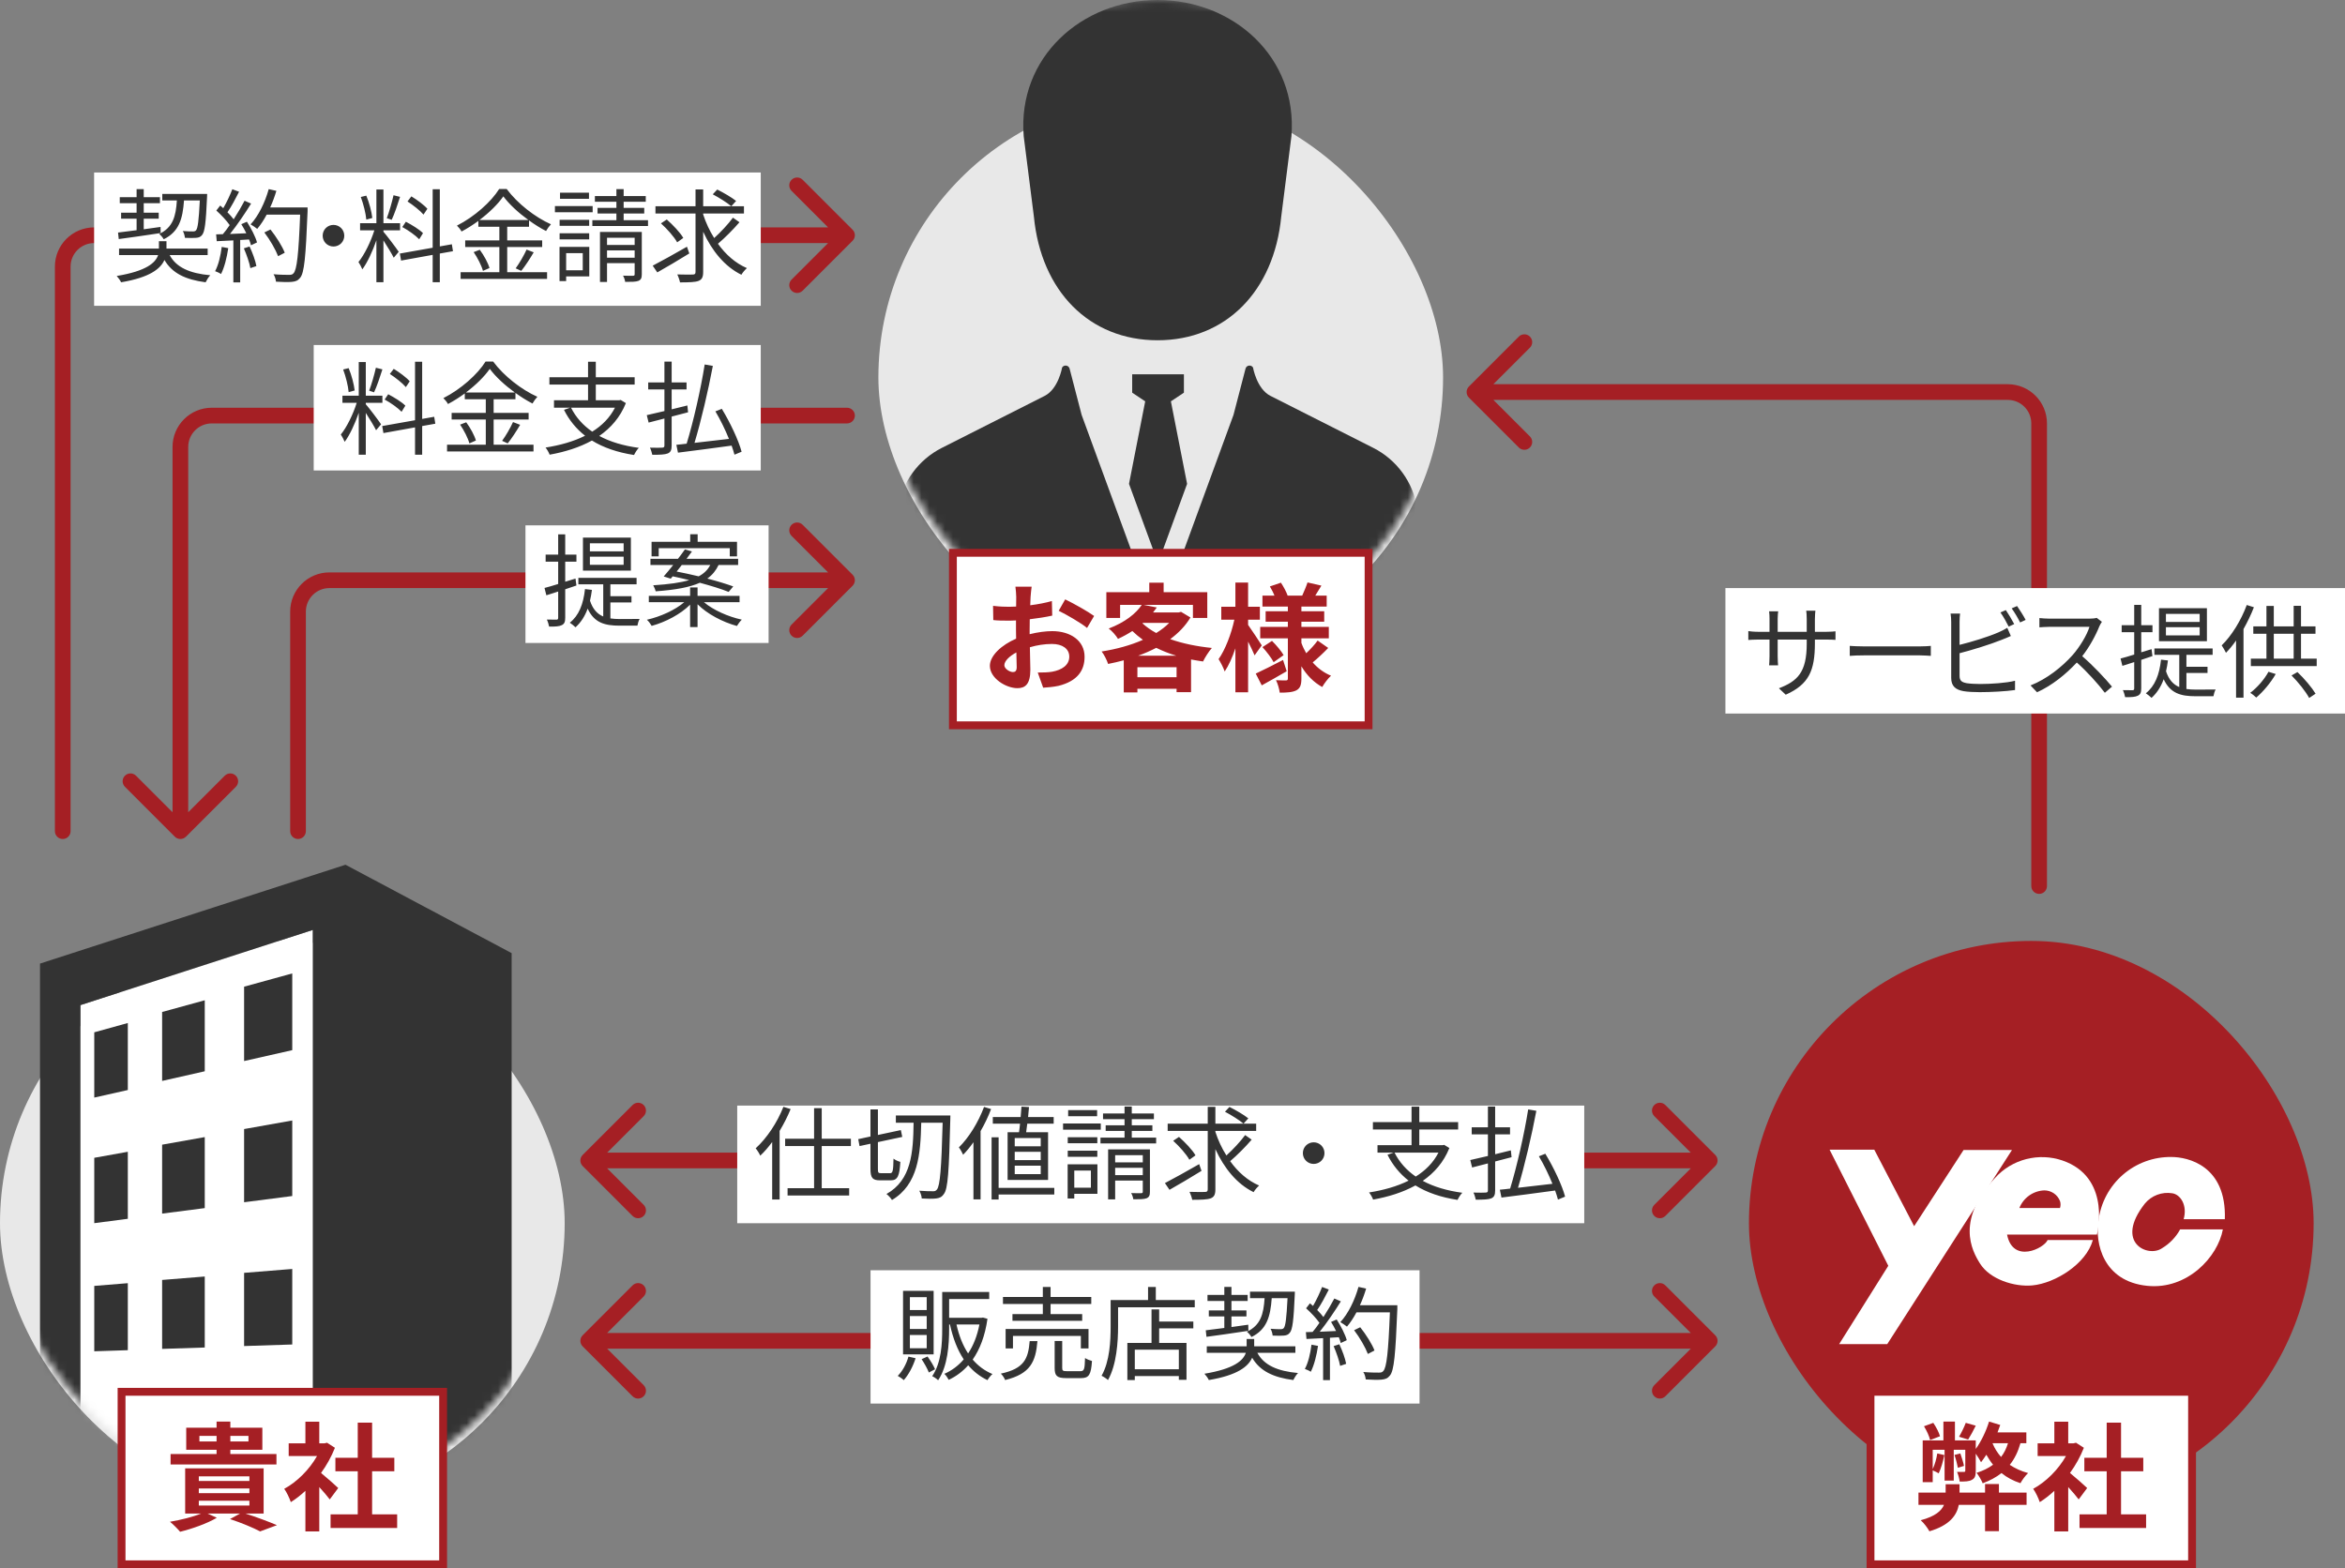
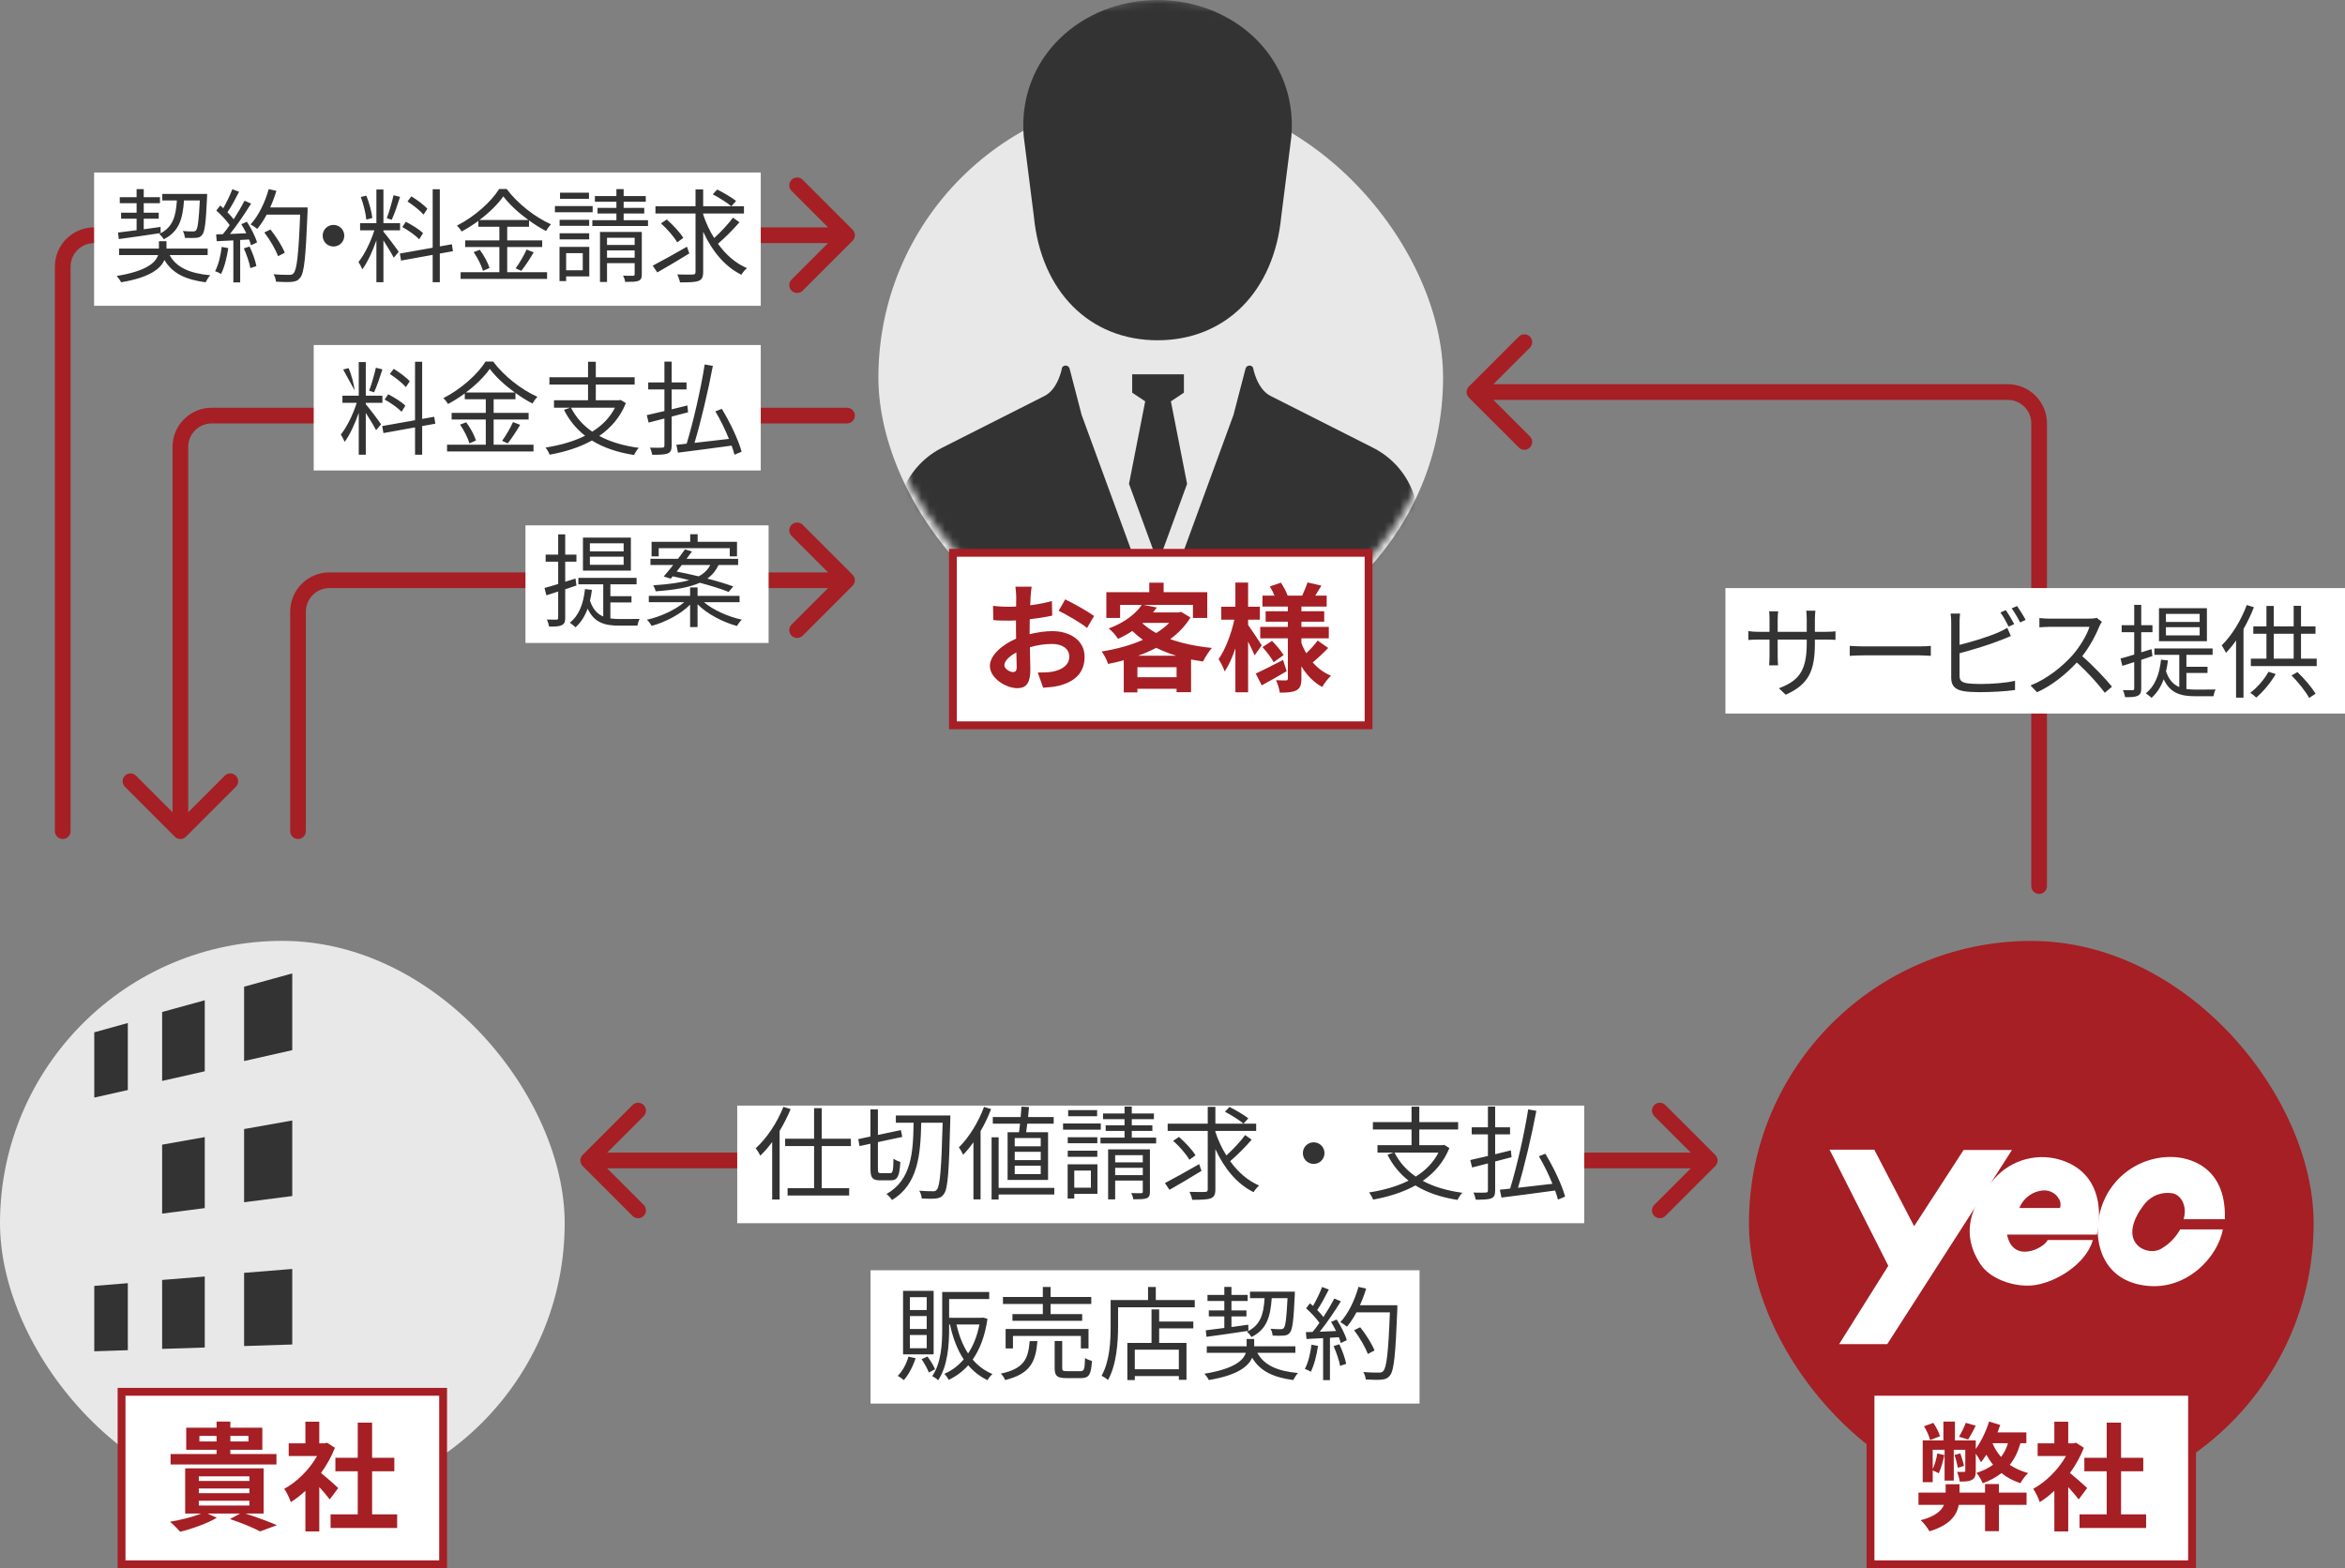
<svg xmlns="http://www.w3.org/2000/svg" width="299" height="200" viewBox="0 0 299 200" fill="none">
  <rect x="0" y="0" width="299" height="200" fill="#808080" stroke="none" />
  <path d="M74.293 148.707C73.902 148.317 73.902 147.683 74.293 147.293L80.657 140.929C81.047 140.538 81.68 140.538 82.071 140.929C82.462 141.319 82.462 141.953 82.071 142.343L76.414 148L82.071 153.657C82.462 154.047 82.462 154.681 82.071 155.071C81.68 155.462 81.047 155.462 80.657 155.071L74.293 148.707ZM218.707 147.293C219.098 147.683 219.098 148.317 218.707 148.707L212.343 155.071C211.953 155.462 211.319 155.462 210.929 155.071C210.538 154.681 210.538 154.047 210.929 153.657L216.586 148L210.929 142.343C210.538 141.953 210.538 141.319 210.929 140.929C211.319 140.538 211.953 140.538 212.343 140.929L218.707 147.293ZM75 147L218 147L218 149L75 149L75 147Z" fill="#A51F24" />
-   <path d="M74.293 171.707C73.902 171.317 73.902 170.683 74.293 170.293L80.657 163.929C81.047 163.538 81.68 163.538 82.071 163.929C82.462 164.319 82.462 164.953 82.071 165.343L76.414 171L82.071 176.657C82.462 177.047 82.462 177.681 82.071 178.071C81.68 178.462 81.047 178.462 80.657 178.071L74.293 171.707ZM218.707 170.293C219.098 170.683 219.098 171.317 218.707 171.707L212.343 178.071C211.953 178.462 211.319 178.462 210.929 178.071C210.538 177.681 210.538 177.047 210.929 176.657L216.586 171L210.929 165.343C210.538 164.953 210.538 164.319 210.929 163.929C211.319 163.538 211.953 163.538 212.343 163.929L218.707 170.293ZM75 170L218 170L218 172L75 172L75 170Z" fill="#A51F24" />
  <path d="M261 113C261 113.552 260.552 114 260 114C259.448 114 259 113.552 259 113H261ZM187.293 50.707C186.902 50.317 186.902 49.683 187.293 49.293L193.657 42.929C194.047 42.538 194.681 42.538 195.071 42.929C195.462 43.319 195.462 43.953 195.071 44.343L189.414 50L195.071 55.657C195.462 56.047 195.462 56.681 195.071 57.071C194.681 57.462 194.047 57.462 193.657 57.071L187.293 50.707ZM259 113V54H261V113H259ZM256 51H188V49H256V51ZM259 54C259 52.343 257.657 51 256 51V49C258.761 49 261 51.239 261 54H259Z" fill="#A51F24" />
  <rect x="94" y="141" width="108" height="15" fill="white" />
  <path d="M99.887 141.158C99.094 143.186 97.755 145.175 96.351 146.449C96.546 146.67 96.845 147.151 96.936 147.385C97.469 146.891 97.976 146.293 98.457 145.643V152.975H99.406V144.226C99.939 143.342 100.42 142.393 100.81 141.444L99.887 141.158ZM108.493 146.163V145.227H104.775V141.327H103.8V145.227H100.108V146.163H103.8V151.532H100.42V152.468H108.272V151.532H104.775V146.163H108.493ZM112.341 149.621C111.99 149.621 111.938 149.543 111.938 149.075V145.656L115.045 144.993L114.863 144.122L111.938 144.746V141.483H110.989V144.941L109.429 145.279L109.598 146.163L110.989 145.864V149.062C110.989 150.219 111.249 150.531 112.211 150.531H113.576C114.46 150.531 114.694 149.972 114.798 148.178C114.538 148.113 114.148 147.944 113.927 147.762C113.901 149.283 113.836 149.621 113.498 149.621H112.341ZM114.226 142.263V143.186H116.488C116.436 146.943 116.228 150.492 113.03 152.273C113.264 152.455 113.589 152.793 113.732 153.04C117.073 151.051 117.372 147.229 117.463 143.186H120.193C120.037 149.062 119.855 151.22 119.465 151.701C119.322 151.883 119.179 151.935 118.958 151.922C118.659 151.922 117.97 151.922 117.216 151.857C117.385 152.143 117.515 152.559 117.528 152.845C118.204 152.884 118.932 152.897 119.348 152.845C119.79 152.793 120.076 152.676 120.349 152.273C120.869 151.61 120.999 149.426 121.168 142.796C121.168 142.666 121.181 142.263 121.181 142.263H114.226ZM132.699 146.189H129.384V145.136H132.699V146.189ZM132.699 147.957H129.384V146.891H132.699V147.957ZM132.699 149.738H129.384V148.659H132.699V149.738ZM128.474 144.395V150.479H133.635V144.395H130.84C130.892 144.07 130.944 143.693 130.983 143.303H134.35V142.458H131.087C131.126 142.016 131.178 141.587 131.204 141.184L130.242 141.132C130.216 141.535 130.177 141.99 130.138 142.458H126.589V143.303H130.06C130.021 143.693 129.982 144.07 129.93 144.395H128.474ZM125.471 141.171C124.73 143.147 123.534 145.084 122.26 146.332C122.442 146.54 122.702 147.047 122.806 147.268C123.261 146.8 123.703 146.267 124.119 145.669V152.962H125.029V144.252C125.549 143.355 126.004 142.406 126.368 141.444L125.471 141.171ZM134.428 151.493H127.33V145.045H126.433V152.975H127.33V152.338H134.428V151.493ZM139.888 141.574H136.196V142.354H139.888V141.574ZM140.356 143.277H135.546V144.07H140.356V143.277ZM139.914 145.032H136.144V145.799H139.914V145.032ZM136.144 147.528H139.914V146.748H136.144V147.528ZM139.095 149.283V151.467H136.976V149.283H139.095ZM139.927 148.49H136.131V152.845H136.976V152.247H139.927V148.49ZM142.189 149.868V148.932H145.712V149.868H142.189ZM145.712 147.32V148.243H142.189V147.32H145.712ZM146.622 146.579H141.292V152.962H142.189V150.557H145.712V151.961C145.712 152.117 145.673 152.156 145.517 152.169C145.348 152.169 144.815 152.182 144.23 152.156C144.36 152.377 144.477 152.715 144.503 152.949C145.309 152.949 145.855 152.949 146.193 152.819C146.531 152.676 146.622 152.442 146.622 151.974V146.579ZM144.308 145.084V144.226H146.934V143.511H144.308V142.731H147.129V142.003H144.308V141.119H143.385V142.003H140.642V142.731H143.385V143.511H140.98V144.226H143.385V145.084H140.317V145.825H147.415V145.084H144.308ZM152.901 148.464C151.315 149.374 149.638 150.31 148.533 150.882L149.118 151.74C150.275 151.09 151.809 150.18 153.2 149.322L152.901 148.464ZM152.433 147.346C152.043 146.657 151.107 145.682 150.327 144.993L149.586 145.487C150.379 146.202 151.276 147.216 151.653 147.905L152.433 147.346ZM156.19 141.782C157.009 142.211 158.036 142.861 158.556 143.303L159.167 142.627C158.621 142.185 157.568 141.574 156.762 141.171L156.19 141.782ZM158.764 144.759C158.166 145.578 157.191 146.618 156.372 147.359C155.787 146.436 155.319 145.422 154.968 144.356V144.226H160.168V143.303H154.968V141.158H153.993V143.303H148.884V144.226H153.993V151.675C153.993 151.935 153.902 152 153.655 152.013C153.408 152.026 152.563 152.026 151.666 152C151.809 152.286 151.965 152.741 152.017 153.014C153.161 153.014 153.928 152.988 154.357 152.832C154.799 152.663 154.968 152.364 154.968 151.675V146.553C156.086 148.984 157.711 150.999 159.843 152.039C159.986 151.766 160.311 151.402 160.545 151.194C159.089 150.57 157.841 149.465 156.853 148.087C157.724 147.346 158.79 146.28 159.596 145.344L158.764 144.759ZM167.5 145.682C166.733 145.682 166.122 146.293 166.122 147.06C166.122 147.827 166.733 148.438 167.5 148.438C168.267 148.438 168.878 147.827 168.878 147.06C168.878 146.293 168.267 145.682 167.5 145.682ZM183.412 146.995C182.749 148.282 181.748 149.283 180.513 150.05C179.343 149.244 178.433 148.23 177.809 146.995H183.412ZM184.14 146.007L183.958 146.046H180.968V144.044H185.921V143.108H180.968V141.132H179.98V143.108H175.053V144.044H179.98V146.046H175.638V146.995H177.692L176.912 147.268C177.575 148.594 178.472 149.686 179.603 150.57C178.121 151.311 176.392 151.792 174.559 152.078C174.741 152.286 175.001 152.741 175.079 152.988C177.029 152.637 178.875 152.065 180.474 151.181C181.943 152.091 183.737 152.702 185.843 153.027C185.973 152.754 186.233 152.325 186.454 152.117C184.504 151.857 182.801 151.35 181.41 150.596C182.892 149.569 184.075 148.217 184.803 146.41L184.14 146.007ZM192.642 146.709L190.64 147.203V144.668H192.538V143.771H190.64V141.119H189.717V143.771H187.65V144.668H189.717V147.424C188.859 147.632 188.079 147.814 187.468 147.944L187.702 148.893C188.3 148.737 188.989 148.555 189.717 148.373V151.805C189.717 152.026 189.639 152.078 189.444 152.091C189.249 152.104 188.573 152.117 187.871 152.091C188.001 152.338 188.118 152.754 188.17 153.001C189.158 153.001 189.769 152.975 190.133 152.832C190.51 152.676 190.64 152.403 190.64 151.805V148.126C191.329 147.944 192.044 147.762 192.733 147.58L192.642 146.709ZM199.558 152.611C199.181 151.168 198.102 148.893 197.036 147.138L196.217 147.463C196.854 148.529 197.478 149.816 197.946 150.973C196.425 151.155 194.891 151.324 193.552 151.48C194.384 148.724 195.307 144.785 195.892 141.665L194.852 141.483C194.358 144.616 193.396 148.828 192.551 151.584C192.07 151.649 191.628 151.688 191.238 151.727L191.446 152.728C193.227 152.507 195.827 152.169 198.284 151.831C198.44 152.247 198.557 152.65 198.648 152.988L199.558 152.611Z" fill="#333333" />
  <rect x="111" y="162" width="70" height="17" fill="white" />
  <path d="M118.16 167.07H116.015V165.432H118.16V167.07ZM118.16 169.488H116.015V167.837H118.16V169.488ZM118.16 171.945H116.015V170.255H118.16V171.945ZM119.044 164.626H115.144V172.725H119.044V164.626ZM115.833 173.011C115.573 173.947 115.079 174.857 114.468 175.468C114.689 175.585 115.079 175.858 115.235 176.014C115.846 175.325 116.405 174.285 116.743 173.219L115.833 173.011ZM117.51 173.336C117.861 173.869 118.264 174.584 118.433 175.039L119.226 174.623C119.044 174.181 118.641 173.518 118.264 172.998L117.51 173.336ZM124.881 168.916C124.595 170.385 124.101 171.62 123.438 172.608C122.762 171.581 122.268 170.32 121.956 168.916H124.881ZM125.336 168.032L125.18 168.058H121.02V165.666H126.129V164.769H120.136V169.475C120.136 171.347 120.032 173.778 118.862 175.507C119.07 175.598 119.46 175.858 119.616 176.027C120.851 174.207 121.02 171.464 121.02 169.475V168.916H121.124C121.501 170.645 122.073 172.153 122.879 173.362C122.177 174.194 121.332 174.805 120.409 175.208C120.604 175.377 120.851 175.754 120.968 175.975C121.904 175.533 122.736 174.922 123.451 174.116C124.127 174.909 124.933 175.546 125.908 176.014C126.038 175.78 126.324 175.416 126.545 175.234C125.544 174.818 124.712 174.194 124.023 173.388C124.933 172.088 125.596 170.385 125.908 168.188L125.336 168.032ZM132.967 167.59H129.093V168.448H137.985V167.59H133.955V166.303H139.142V165.406H133.955V164.132H132.967V165.406H127.884V166.303H132.967V167.59ZM138.791 171.971V169.488H128.222V171.971H129.158V170.372H137.816V171.971H138.791ZM131.29 171.035C131.108 173.284 130.588 174.545 127.611 175.182C127.819 175.377 128.079 175.754 128.157 176.001C131.381 175.208 132.057 173.674 132.278 171.035H131.29ZM136.035 174.87C135.528 174.87 135.437 174.805 135.437 174.454V171.022H134.475V174.467C134.475 175.468 134.774 175.754 135.944 175.754H137.842C138.856 175.754 139.116 175.312 139.233 173.57C138.96 173.492 138.57 173.349 138.349 173.193C138.31 174.649 138.232 174.87 137.751 174.87H136.035ZM150.309 174.623H144.693V172.127H150.309V174.623ZM147.8 166.992H146.825V171.269H143.744V176.001H144.693V175.494H150.309V175.975H151.284V171.269H147.8V169.41H152.155V168.539H147.8V166.992ZM147.371 165.796V164.132H146.383V165.796H141.612V169.15C141.612 170.996 141.508 173.596 140.455 175.455C140.689 175.559 141.105 175.832 141.274 176.001C142.379 174.038 142.561 171.126 142.561 169.15V166.719H152.337V165.796H147.371ZM164.167 165.562C164.037 168.149 163.907 169.124 163.686 169.371C163.582 169.488 163.478 169.514 163.27 169.514C163.062 169.514 162.555 169.514 161.996 169.462C162.152 169.696 162.243 170.073 162.269 170.333C162.828 170.359 163.387 170.359 163.686 170.333C164.037 170.307 164.271 170.216 164.466 169.956C164.804 169.553 164.947 168.383 165.09 165.133C165.103 165.016 165.103 164.73 165.103 164.73H159.383V165.562H161.242C161.112 167.629 160.722 169.007 158.993 169.839C159.188 169.995 159.461 170.307 159.565 170.515C161.515 169.553 161.983 167.941 162.152 165.562H164.167ZM153.832 170.489C155.262 170.294 157.251 170.021 159.175 169.722L159.162 168.942C158.447 169.046 157.719 169.15 157.017 169.241V167.889H158.928V167.122H157.017V165.913H159.084V165.146H157.017V164.119H156.107V165.146H153.962V165.913H156.107V167.122H154.131V167.889H156.107V169.358C155.21 169.475 154.391 169.579 153.741 169.657L153.832 170.489ZM165.168 172.53V171.698H159.916V170.762H158.954V171.698H153.871V172.53H158.85C158.525 173.505 157.368 174.571 153.572 175.195C153.767 175.403 154.027 175.767 154.131 176.001C157.771 175.39 159.162 174.285 159.656 173.154C160.644 174.844 162.334 175.663 164.908 176.001C165.038 175.728 165.285 175.312 165.506 175.104C162.88 174.87 161.164 174.103 160.319 172.53H165.168ZM167.222 171.49C167.079 172.634 166.806 173.791 166.377 174.584C166.585 174.649 166.975 174.831 167.131 174.948C167.56 174.116 167.872 172.868 168.054 171.646L167.222 171.49ZM170.043 171.672C170.394 172.478 170.758 173.518 170.875 174.194L171.642 173.934C171.525 173.258 171.148 172.231 170.771 171.438L170.043 171.672ZM169.718 168.591C169.939 168.942 170.16 169.345 170.355 169.748C169.64 169.774 168.925 169.813 168.275 169.839C169.172 168.721 170.212 167.187 170.966 165.965L170.134 165.601C169.77 166.303 169.276 167.148 168.743 167.967C168.535 167.694 168.262 167.382 167.95 167.07C168.444 166.368 168.99 165.328 169.432 164.457L168.574 164.132C168.301 164.847 167.846 165.822 167.417 166.55C167.287 166.433 167.157 166.316 167.027 166.212L166.533 166.849C167.144 167.395 167.833 168.123 168.236 168.708C167.95 169.137 167.651 169.527 167.365 169.865C167.066 169.878 166.767 169.891 166.507 169.891L166.585 170.762L168.704 170.658V176.014H169.575V170.606L170.706 170.541C170.823 170.814 170.901 171.061 170.953 171.282L171.72 170.918C171.538 170.216 170.966 169.111 170.433 168.279L169.718 168.591ZM178.168 166.459H173.397C173.709 165.783 173.969 165.068 174.19 164.34L173.215 164.119C172.734 165.835 171.902 167.538 170.901 168.617C171.135 168.747 171.564 169.033 171.746 169.189C172.175 168.682 172.591 168.058 172.955 167.369H177.219C177.024 172.439 176.803 174.415 176.374 174.857C176.231 175.026 176.062 175.052 175.815 175.052C175.49 175.052 174.697 175.052 173.826 174.974C174.008 175.234 174.112 175.65 174.138 175.923C174.918 175.975 175.711 175.988 176.14 175.949C176.634 175.897 176.92 175.806 177.219 175.429C177.752 174.792 177.934 172.777 178.168 166.953V166.459ZM175.256 172.231C174.944 171.412 174.164 170.177 173.436 169.267L172.656 169.644C173.384 170.593 174.112 171.88 174.411 172.673L175.256 172.231Z" fill="#333333" />
  <rect x="112" y="12.137" width="72" height="72" rx="36" fill="#E8E8E8" />
  <mask id="mask0_598_1345" style="mask-type:alpha" maskUnits="userSpaceOnUse" x="112" y="0" width="72" height="83">
    <rect x="112" width="72" height="83" rx="36" fill="#FFD6D6" />
  </mask>
  <g mask="url(#mask0_598_1345)">
    <path d="M131.827 27.627C132.744 37.123 138.886 43.395 147.596 43.395C156.305 43.395 162.446 37.123 163.364 27.627L164.664 17.367C165.471 7.287 157.245 0 147.596 0C137.946 0 129.72 7.287 130.527 17.367L131.827 27.627Z" fill="#333333" />
    <path d="M147.658 71.819L151.361 61.708L149.295 51.183L150.955 50.076V47.74H147.658H144.36V50.076L146.02 51.183L143.954 61.708L147.658 71.819Z" fill="#333333" />
    <path d="M181.325 68.786L180.703 64.822C180.182 61.499 178.093 58.63 175.091 57.113L161.992 50.489C160.232 49.6 159.765 46.868 159.765 46.868C159.655 46.69 159.45 46.594 159.242 46.626C159.035 46.656 158.867 46.807 158.813 47.01L157.278 52.911L147.596 79.348L137.913 52.911L136.378 47.01C136.324 46.807 136.156 46.656 135.948 46.626C135.741 46.594 135.535 46.69 135.425 46.868C135.425 46.868 134.959 49.6 133.199 50.489L120.1 57.113C117.098 58.63 115.009 61.499 114.488 64.822L113.865 68.786C113.643 70.201 113.936 72.277 115.204 73.315C116.898 74.701 123.158 83.344 147.596 83.344C172.033 83.344 178.292 74.701 179.987 73.315C181.255 72.277 181.547 70.201 181.325 68.786Z" fill="#333333" />
  </g>
  <rect x="121.5" y="70.5" width="53" height="22" fill="white" stroke="#A51F24" />
  <path d="M131.54 74.82H129.47C129.515 75.09 129.575 75.825 129.575 76.14C129.575 76.395 129.575 76.83 129.56 77.355C129.26 77.37 128.96 77.385 128.69 77.385C128.15 77.385 127.505 77.37 126.62 77.265L126.65 79.08C127.16 79.14 127.745 79.155 128.75 79.155C128.99 79.155 129.26 79.14 129.545 79.125C129.545 79.545 129.545 79.965 129.545 80.385C129.545 80.73 129.545 81.09 129.56 81.45C127.715 82.245 126.215 83.61 126.215 84.915C126.215 86.505 128.27 87.765 129.725 87.765C130.715 87.765 131.375 87.27 131.375 85.41C131.375 84.9 131.345 83.73 131.315 82.545C132.23 82.275 133.205 82.125 134.135 82.125C135.44 82.125 136.34 82.725 136.34 83.745C136.34 84.84 135.38 85.44 134.165 85.665C133.64 85.755 132.995 85.77 132.32 85.77L133.01 87.705C133.625 87.66 134.285 87.615 134.975 87.465C137.36 86.865 138.29 85.53 138.29 83.76C138.29 81.69 136.475 80.49 134.165 80.49C133.34 80.49 132.305 80.625 131.285 80.88C131.285 80.685 131.285 80.505 131.285 80.325C131.285 79.89 131.285 79.425 131.3 78.975C132.275 78.855 133.31 78.705 134.165 78.51L134.12 76.65C133.34 76.875 132.35 77.07 131.36 77.19C131.375 76.815 131.39 76.455 131.405 76.125C131.435 75.735 131.495 75.09 131.54 74.82ZM135.815 76.44L134.99 77.895C135.92 78.345 137.885 79.47 138.605 80.085L139.505 78.555C138.71 77.985 136.97 76.995 135.815 76.44ZM128.06 84.84C128.06 84.315 128.675 83.7 129.59 83.205C129.62 84.015 129.635 84.705 129.635 85.08C129.635 85.59 129.425 85.71 129.155 85.71C128.765 85.71 128.06 85.305 128.06 84.84ZM145.115 83.625C145.925 83.34 146.705 82.995 147.425 82.62C148.22 83.01 149.075 83.355 149.99 83.625H145.115ZM145.025 86.37V85.095H150.02V86.37H145.025ZM145.745 79.44H149.075C148.625 79.905 148.055 80.34 147.425 80.73C146.75 80.37 146.165 79.95 145.67 79.5L145.745 79.44ZM150.59 78.03L150.29 78.105H147.02C147.185 77.895 147.35 77.685 147.5 77.475L145.835 77.145H152.105V78.81H153.935V75.525H148.37V74.31H146.54V75.525H141.065V78.81H142.82V77.145H145.58C144.83 78.255 143.45 79.365 141.365 80.16C141.755 80.43 142.31 81.06 142.55 81.48C143.225 81.165 143.825 80.835 144.38 80.475C144.8 80.88 145.25 81.255 145.73 81.6C144.14 82.305 142.295 82.8 140.465 83.085C140.765 83.46 141.14 84.195 141.29 84.675C141.965 84.54 142.625 84.39 143.285 84.21V88.305H145.025V87.84H150.02V88.275H151.865V84.105C152.36 84.195 152.87 84.285 153.395 84.36C153.635 83.85 154.145 83.055 154.52 82.635C152.585 82.44 150.77 82.065 149.21 81.51C150.26 80.73 151.145 79.83 151.79 78.75L150.59 78.03ZM160.88 82.305C160.625 81.9 159.545 80.25 159.14 79.695V79.035H160.64V77.385H159.14V74.295H157.52V77.385H155.72V79.035H157.385C157.01 80.805 156.215 82.89 155.375 84.06C155.63 84.465 155.99 85.14 156.155 85.635C156.665 84.885 157.13 83.835 157.52 82.68V88.29H159.14V81.825C159.47 82.47 159.785 83.145 159.965 83.58L160.88 82.305ZM163.595 84.165C162.32 84.825 161 85.5 160.115 85.905L160.88 87.405C161.84 86.88 163.01 86.22 164.06 85.605L163.595 84.165ZM160.97 82.53C161.51 83.115 162.125 83.925 162.395 84.45L163.67 83.55C163.37 83.04 162.74 82.275 162.185 81.735L160.97 82.53ZM168.005 81.69C167.66 82.185 167.075 82.815 166.55 83.31C166.31 82.89 166.1 82.455 165.935 81.99V81.405H169.43V79.95H165.935V79.29H168.845V77.955H165.935V77.355H169.16V75.96H167.705C167.945 75.585 168.215 75.135 168.485 74.685L166.715 74.28C166.565 74.76 166.265 75.45 166.04 75.96H164.18C164.03 75.51 163.67 74.835 163.325 74.31L161.915 74.79C162.125 75.15 162.35 75.57 162.5 75.96H160.97V77.355H164.21V77.955H161.375V79.29H164.21V79.95H160.685V81.405H164.21V86.52C164.21 86.7 164.15 86.775 163.97 86.775C163.79 86.775 163.205 86.775 162.695 86.745C162.92 87.18 163.115 87.87 163.175 88.335C164.105 88.335 164.81 88.29 165.305 88.035C165.785 87.765 165.935 87.345 165.935 86.535V84.975C166.61 86.1 167.495 87.015 168.59 87.615C168.845 87.165 169.34 86.505 169.715 86.175C168.8 85.8 168.02 85.215 167.375 84.48C167.96 84 168.725 83.295 169.355 82.635L168.005 81.69Z" fill="#A51F24" />
  <rect y="119.992" width="72" height="72" rx="36" fill="#E8E8E8" />
  <mask id="mask1_598_1345" style="mask-type:alpha" maskUnits="userSpaceOnUse" x="0" y="103" width="72" height="88">
    <rect y="103" width="72" height="88" rx="36" fill="#FFD6D6" />
  </mask>
  <g mask="url(#mask1_598_1345)">
-     <path d="M27.172 193.837L39.886 195.274V118.596L10.255 128.185V191.926L17.999 192.801L25.564 192.923L27.172 193.837Z" fill="white" />
-     <path d="M44.055 110.282L5.101 122.889V198.13L44.02 202.527L65.238 197.796V121.555L44.055 110.282ZM39.886 195.274L27.172 193.837L19.608 192.982L10.255 191.926V128.185L39.886 118.596V195.274Z" fill="#333333" />
    <path d="M37.264 124.143L31.124 125.834V135.317L37.264 133.928V124.143Z" fill="#333333" />
    <path d="M16.298 130.467L12.019 131.654V139.977L16.298 139.013V130.467Z" fill="#333333" />
    <path d="M26.108 127.568L20.672 129.061V137.853L26.108 136.623V127.568Z" fill="#333333" />
-     <path d="M16.298 146.889L12.019 147.657V155.994L16.298 155.436V146.889Z" fill="#333333" />
    <path d="M26.108 145.017L20.672 145.983V154.774L26.108 154.072V145.017Z" fill="#333333" />
    <path d="M37.264 142.899L31.124 143.991V153.326L37.264 152.532V142.899Z" fill="#333333" />
    <path d="M37.264 161.834L31.124 162.33V171.665L37.264 171.466V161.834Z" fill="#333333" />
    <path d="M26.108 162.796L20.672 163.235V172.027L26.108 171.851V162.796Z" fill="#333333" />
    <path d="M16.298 163.647L12.019 163.996V172.333L16.298 172.193V163.647Z" fill="#333333" />
  </g>
  <rect x="15.5" y="177.5" width="41" height="22" fill="white" stroke="#A51F24" />
  <path d="M25.425 183.83V183.125H27.615V183.83H25.425ZM31.68 183.125V183.83H29.37V183.125H31.68ZM35.25 185.435H29.37V184.895H33.45V182.075H29.37V181.295H27.615V182.075H23.745V184.895H27.615V185.435H21.75V186.77H35.25V185.435ZM25.35 191.39H31.8V192.005H25.35V191.39ZM25.35 189.83H31.8V190.43H25.35V189.83ZM25.35 188.285H31.8V188.87H25.35V188.285ZM33.615 193.025V187.265H23.61V193.025H25.65C24.6 193.46 23.07 193.835 21.675 194.075C22.05 194.375 22.68 195.005 22.965 195.35C24.495 194.975 26.4 194.3 27.645 193.565L26.46 193.025H30.615L29.325 193.73C30.825 194.225 32.325 194.855 33.165 195.305L35.31 194.51C34.335 194.09 32.745 193.49 31.29 193.025H33.615ZM43.125 189.77C42.81 189.47 41.655 188.435 40.935 187.85C41.655 186.86 42.255 185.78 42.705 184.64L41.7 183.995L41.385 184.07H40.71V181.31H38.94V184.07H36.81V185.69H40.425C39.45 187.415 37.875 188.99 36.24 189.875C36.51 190.22 36.93 191.09 37.08 191.57C37.71 191.18 38.34 190.685 38.94 190.13V195.305H40.71V189.65C41.22 190.205 41.73 190.805 42.045 191.225L43.125 189.77ZM47.445 193.13V187.64H50.28V185.915H47.445V181.43H45.615V185.915H42.765V187.64H45.615V193.13H42.15V194.87H50.64V193.13H47.445Z" fill="#A51F24" />
  <rect x="220" y="75" width="79" height="16" fill="white" />
  <path d="M231.408 82.033V81.565H232.838C233.41 81.565 233.891 81.591 234.034 81.604V80.512C233.852 80.538 233.41 80.577 232.838 80.577H231.408V78.952C231.408 78.445 231.46 78.016 231.473 77.886H230.303C230.329 78.016 230.368 78.445 230.368 78.952V80.577H226.663V78.913C226.663 78.458 226.715 78.094 226.728 77.964H225.571C225.61 78.263 225.623 78.64 225.623 78.913V80.577H224.219C223.673 80.577 223.036 80.512 222.919 80.486V81.617C223.075 81.604 223.66 81.565 224.219 81.565H225.623V83.671C225.623 84.165 225.584 84.724 225.571 84.854H226.715C226.702 84.724 226.663 84.152 226.663 83.671V81.565H230.368V82.111C230.368 85.751 229.185 86.869 226.819 87.779L227.69 88.598C230.667 87.272 231.408 85.491 231.408 82.033ZM235.854 82.371V83.645C236.257 83.606 236.946 83.58 237.661 83.58H244.798C245.383 83.58 245.929 83.632 246.189 83.645V82.371C245.903 82.397 245.435 82.436 244.785 82.436H237.661C236.933 82.436 236.244 82.397 235.854 82.371ZM255.757 77.808L255.068 78.107C255.419 78.601 255.861 79.381 256.121 79.914L256.823 79.589C256.55 79.069 256.082 78.276 255.757 77.808ZM257.187 77.288L256.498 77.587C256.862 78.081 257.291 78.809 257.577 79.381L258.279 79.056C258.032 78.575 257.525 77.769 257.187 77.288ZM249.92 78.25H248.711C248.763 78.549 248.789 78.991 248.789 79.303V86.453C248.789 87.506 249.348 87.961 250.349 88.143C250.882 88.234 251.662 88.273 252.429 88.273C253.846 88.273 255.796 88.169 256.927 88V86.817C255.848 87.103 253.859 87.233 252.481 87.233C251.844 87.233 251.168 87.194 250.765 87.129C250.128 86.999 249.855 86.83 249.855 86.167V83.307C251.467 82.891 253.716 82.202 255.172 81.617C255.562 81.474 256.03 81.266 256.394 81.11L255.939 80.07C255.575 80.291 255.185 80.486 254.795 80.655C253.443 81.24 251.389 81.864 249.855 82.241V79.303C249.855 78.939 249.881 78.549 249.92 78.25ZM268.003 79.303L267.34 78.796C267.132 78.861 266.794 78.9 266.365 78.9H261.347C260.957 78.9 260.216 78.848 260.034 78.822V80.005C260.177 79.992 260.892 79.94 261.347 79.94H266.417C266.092 81.019 265.143 82.553 264.259 83.554C262.92 85.049 260.996 86.596 258.903 87.415L259.735 88.286C261.659 87.415 263.414 85.985 264.805 84.49C266.131 85.673 267.509 87.207 268.38 88.351L269.29 87.571C268.445 86.544 266.859 84.854 265.494 83.684C266.417 82.514 267.236 80.993 267.678 79.875C267.756 79.693 267.925 79.407 268.003 79.303ZM280.469 79.316H276.166V78.289H280.469V79.316ZM280.469 81.032H276.166V79.992H280.469V81.032ZM281.393 77.561H275.282V81.773H281.393V77.561ZM274.333 82.787L273.02 83.19V80.629H274.45V79.732H273.02V77.145H272.123V79.732H270.524V80.629H272.123V83.476C271.46 83.684 270.862 83.866 270.381 83.983L270.615 84.919C271.083 84.776 271.59 84.62 272.123 84.438V87.779C272.123 87.974 272.058 88.026 271.902 88.026C271.759 88.026 271.239 88.026 270.68 88.013C270.81 88.286 270.927 88.676 270.966 88.91C271.785 88.923 272.279 88.884 272.578 88.728C272.903 88.572 273.02 88.325 273.02 87.792V84.152C273.501 83.983 273.982 83.84 274.45 83.671L274.333 82.787ZM278.779 85.829H281.47V85.036H278.779V83.515H282.121V82.696H274.697V83.515H277.869V87.623C277.128 87.311 276.543 86.713 276.179 85.608C276.283 85.179 276.361 84.711 276.426 84.23L275.542 84.126C275.334 86.05 274.762 87.506 273.605 88.416C273.813 88.546 274.177 88.845 274.333 89.001C275.009 88.39 275.529 87.597 275.88 86.622C276.725 88.442 278.09 88.793 279.962 88.793H282.225C282.263 88.546 282.38 88.143 282.51 87.935C282.068 87.948 280.314 87.948 280.002 87.948C279.572 87.948 279.156 87.922 278.779 87.87V85.829ZM286.475 77.158C285.747 79.121 284.551 81.071 283.277 82.306C283.446 82.54 283.719 83.034 283.823 83.255C284.265 82.8 284.707 82.267 285.11 81.682V88.975H286.059V80.226C286.566 79.329 287.021 78.38 287.385 77.444L286.475 77.158ZM289.244 85.673C288.698 86.674 287.801 87.688 286.917 88.364C287.138 88.481 287.515 88.793 287.684 88.962C288.555 88.221 289.517 87.09 290.167 85.959L289.244 85.673ZM292.182 86.141C293.04 86.999 294.002 88.208 294.431 89.014L295.25 88.468C294.796 87.714 293.833 86.557 292.936 85.712L292.182 86.141ZM289.92 80.824H292.455V83.996H289.92V80.824ZM293.391 83.996V80.824H295.238V79.888H293.391V77.262H292.455V79.888H289.92V77.275H288.984V79.888H287.307V80.824H288.984V83.996H286.995V84.945H295.393V83.996H293.391Z" fill="#333333" />
  <path d="M22.293 106.707C22.683 107.098 23.317 107.098 23.707 106.707L30.071 100.343C30.462 99.953 30.462 99.32 30.071 98.929C29.68 98.538 29.047 98.538 28.657 98.929L23 104.586L17.343 98.929C16.953 98.538 16.32 98.538 15.929 98.929C15.538 99.32 15.538 99.953 15.929 100.343L22.293 106.707ZM108 54C108.552 54 109 53.552 109 53C109 52.448 108.552 52 108 52V54ZM24 106V57H22V106H24ZM27 54H108V52H27V54ZM24 57C24 55.343 25.343 54 27 54V52C24.239 52 22 54.239 22 57H24Z" fill="#A51F24" />
  <path d="M7 106C7 106.552 7.448 107 8 107C8.552 107 9 106.552 9 106H7ZM108.707 30.707C109.098 30.317 109.098 29.683 108.707 29.293L102.343 22.929C101.953 22.538 101.319 22.538 100.929 22.929C100.538 23.32 100.538 23.953 100.929 24.343L106.586 30L100.929 35.657C100.538 36.047 100.538 36.681 100.929 37.071C101.319 37.462 101.953 37.462 102.343 37.071L108.707 30.707ZM9 106V34H7V106H9ZM12 31H108V29H12V31ZM9 34C9 32.343 10.343 31 12 31V29C9.239 29 7 31.239 7 34H9Z" fill="#A51F24" />
  <path d="M37 106C37 106.552 37.448 107 38 107C38.552 107 39 106.552 39 106H37ZM108.707 74.707C109.098 74.317 109.098 73.683 108.707 73.293L102.343 66.929C101.953 66.538 101.319 66.538 100.929 66.929C100.538 67.32 100.538 67.953 100.929 68.343L106.586 74L100.929 79.657C100.538 80.047 100.538 80.68 100.929 81.071C101.319 81.462 101.953 81.462 102.343 81.071L108.707 74.707ZM39 106V78H37V106H39ZM42 75H108V73H42V75ZM39 78C39 76.343 40.343 75 42 75V73C39.239 73 37 75.239 37 78H39Z" fill="#A51F24" />
  <rect x="40" y="44" width="57" height="16" fill="white" />
-   <path d="M52.243 48.628C51.827 48.147 50.93 47.484 50.202 47.042L49.708 47.692C50.449 48.173 51.333 48.875 51.749 49.369L52.243 48.628ZM51.684 51.735C51.229 51.267 50.267 50.682 49.5 50.279L49.045 50.955C49.825 51.371 50.748 52.034 51.203 52.515L51.684 51.735ZM47.927 46.899C47.732 47.77 47.368 49.057 47.069 49.824L47.693 50.032C48.044 49.304 48.447 48.082 48.759 47.107L47.927 46.899ZM45.223 49.798C45.132 49.018 44.833 47.848 44.456 46.951L43.754 47.12C44.092 48.03 44.391 49.226 44.456 50.006L45.223 49.798ZM46.64 51.371H48.759V50.461H46.64V46.171H45.743V50.461H43.663V51.371H45.483C45.028 52.827 44.209 54.504 43.455 55.414C43.611 55.648 43.845 56.077 43.949 56.35C44.599 55.479 45.262 54.036 45.743 52.645V57.988H46.64V52.658C47.108 53.386 47.719 54.387 47.953 54.868L48.59 54.114C48.304 53.672 47.004 51.956 46.64 51.553V51.371ZM55.506 54.036L55.363 53.152L53.829 53.425V46.132H52.919V53.594L48.733 54.335L48.889 55.232L52.919 54.504V57.988H53.829V54.335L55.506 54.036ZM59.406 50.058C60.68 49.096 61.772 48.017 62.448 47.042C63.202 48.056 64.372 49.135 65.646 50.058H59.406ZM62.942 53.503H67.401V52.658H62.942V50.916H65.724V50.11C66.439 50.63 67.18 51.098 67.895 51.462C68.051 51.176 68.285 50.851 68.519 50.604C66.504 49.707 64.255 47.965 62.877 46.106H61.915C60.901 47.731 58.769 49.642 56.533 50.773C56.741 50.968 57.014 51.306 57.118 51.527C57.859 51.137 58.587 50.669 59.263 50.175V50.916H61.941V52.658H57.586V53.503H61.941V56.714H57.001V57.572H68.025V56.714H62.942V53.503ZM58.665 54.153C59.172 54.894 59.679 55.895 59.848 56.545L60.68 56.181C60.498 55.531 59.978 54.569 59.445 53.854L58.665 54.153ZM64.736 56.545C65.23 55.934 65.841 54.998 66.322 54.179L65.412 53.828C65.087 54.556 64.489 55.583 64.021 56.22L64.736 56.545ZM78.412 51.995C77.749 53.282 76.748 54.283 75.513 55.05C74.343 54.244 73.433 53.23 72.809 51.995H78.412ZM79.14 51.007L78.958 51.046H75.968V49.044H80.921V48.108H75.968V46.132H74.98V48.108H70.053V49.044H74.98V51.046H70.638V51.995H72.692L71.912 52.268C72.575 53.594 73.472 54.686 74.603 55.57C73.121 56.311 71.392 56.792 69.559 57.078C69.741 57.286 70.001 57.741 70.079 57.988C72.029 57.637 73.875 57.065 75.474 56.181C76.943 57.091 78.737 57.702 80.843 58.027C80.973 57.754 81.233 57.325 81.454 57.117C79.504 56.857 77.801 56.35 76.41 55.596C77.892 54.569 79.075 53.217 79.803 51.41L79.14 51.007ZM87.642 51.709L85.64 52.203V49.668H87.538V48.771H85.64V46.119H84.717V48.771H82.65V49.668H84.717V52.424C83.859 52.632 83.079 52.814 82.468 52.944L82.702 53.893C83.3 53.737 83.989 53.555 84.717 53.373V56.805C84.717 57.026 84.639 57.078 84.444 57.091C84.249 57.104 83.573 57.117 82.871 57.091C83.001 57.338 83.118 57.754 83.17 58.001C84.158 58.001 84.769 57.975 85.133 57.832C85.51 57.676 85.64 57.403 85.64 56.805V53.126C86.329 52.944 87.044 52.762 87.733 52.58L87.642 51.709ZM94.558 57.611C94.181 56.168 93.102 53.893 92.036 52.138L91.217 52.463C91.854 53.529 92.478 54.816 92.946 55.973C91.425 56.155 89.891 56.324 88.552 56.48C89.384 53.724 90.307 49.785 90.892 46.665L89.852 46.483C89.358 49.616 88.396 53.828 87.551 56.584C87.07 56.649 86.628 56.688 86.238 56.727L86.446 57.728C88.227 57.507 90.827 57.169 93.284 56.831C93.44 57.247 93.557 57.65 93.648 57.988L94.558 57.611Z" fill="#333333" />
+   <path d="M52.243 48.628C51.827 48.147 50.93 47.484 50.202 47.042L49.708 47.692C50.449 48.173 51.333 48.875 51.749 49.369L52.243 48.628ZM51.684 51.735C51.229 51.267 50.267 50.682 49.5 50.279L49.045 50.955C49.825 51.371 50.748 52.034 51.203 52.515L51.684 51.735ZM47.927 46.899C47.732 47.77 47.368 49.057 47.069 49.824L47.693 50.032C48.044 49.304 48.447 48.082 48.759 47.107L47.927 46.899ZM45.223 49.798C45.132 49.018 44.833 47.848 44.456 46.951L43.754 47.12L45.223 49.798ZM46.64 51.371H48.759V50.461H46.64V46.171H45.743V50.461H43.663V51.371H45.483C45.028 52.827 44.209 54.504 43.455 55.414C43.611 55.648 43.845 56.077 43.949 56.35C44.599 55.479 45.262 54.036 45.743 52.645V57.988H46.64V52.658C47.108 53.386 47.719 54.387 47.953 54.868L48.59 54.114C48.304 53.672 47.004 51.956 46.64 51.553V51.371ZM55.506 54.036L55.363 53.152L53.829 53.425V46.132H52.919V53.594L48.733 54.335L48.889 55.232L52.919 54.504V57.988H53.829V54.335L55.506 54.036ZM59.406 50.058C60.68 49.096 61.772 48.017 62.448 47.042C63.202 48.056 64.372 49.135 65.646 50.058H59.406ZM62.942 53.503H67.401V52.658H62.942V50.916H65.724V50.11C66.439 50.63 67.18 51.098 67.895 51.462C68.051 51.176 68.285 50.851 68.519 50.604C66.504 49.707 64.255 47.965 62.877 46.106H61.915C60.901 47.731 58.769 49.642 56.533 50.773C56.741 50.968 57.014 51.306 57.118 51.527C57.859 51.137 58.587 50.669 59.263 50.175V50.916H61.941V52.658H57.586V53.503H61.941V56.714H57.001V57.572H68.025V56.714H62.942V53.503ZM58.665 54.153C59.172 54.894 59.679 55.895 59.848 56.545L60.68 56.181C60.498 55.531 59.978 54.569 59.445 53.854L58.665 54.153ZM64.736 56.545C65.23 55.934 65.841 54.998 66.322 54.179L65.412 53.828C65.087 54.556 64.489 55.583 64.021 56.22L64.736 56.545ZM78.412 51.995C77.749 53.282 76.748 54.283 75.513 55.05C74.343 54.244 73.433 53.23 72.809 51.995H78.412ZM79.14 51.007L78.958 51.046H75.968V49.044H80.921V48.108H75.968V46.132H74.98V48.108H70.053V49.044H74.98V51.046H70.638V51.995H72.692L71.912 52.268C72.575 53.594 73.472 54.686 74.603 55.57C73.121 56.311 71.392 56.792 69.559 57.078C69.741 57.286 70.001 57.741 70.079 57.988C72.029 57.637 73.875 57.065 75.474 56.181C76.943 57.091 78.737 57.702 80.843 58.027C80.973 57.754 81.233 57.325 81.454 57.117C79.504 56.857 77.801 56.35 76.41 55.596C77.892 54.569 79.075 53.217 79.803 51.41L79.14 51.007ZM87.642 51.709L85.64 52.203V49.668H87.538V48.771H85.64V46.119H84.717V48.771H82.65V49.668H84.717V52.424C83.859 52.632 83.079 52.814 82.468 52.944L82.702 53.893C83.3 53.737 83.989 53.555 84.717 53.373V56.805C84.717 57.026 84.639 57.078 84.444 57.091C84.249 57.104 83.573 57.117 82.871 57.091C83.001 57.338 83.118 57.754 83.17 58.001C84.158 58.001 84.769 57.975 85.133 57.832C85.51 57.676 85.64 57.403 85.64 56.805V53.126C86.329 52.944 87.044 52.762 87.733 52.58L87.642 51.709ZM94.558 57.611C94.181 56.168 93.102 53.893 92.036 52.138L91.217 52.463C91.854 53.529 92.478 54.816 92.946 55.973C91.425 56.155 89.891 56.324 88.552 56.48C89.384 53.724 90.307 49.785 90.892 46.665L89.852 46.483C89.358 49.616 88.396 53.828 87.551 56.584C87.07 56.649 86.628 56.688 86.238 56.727L86.446 57.728C88.227 57.507 90.827 57.169 93.284 56.831C93.44 57.247 93.557 57.65 93.648 57.988L94.558 57.611Z" fill="#333333" />
  <rect x="67" y="67" width="31" height="15" fill="white" />
  <path d="M79.517 70.316H75.214V69.289H79.517V70.316ZM79.517 72.032H75.214V70.992H79.517V72.032ZM80.44 68.561H74.33V72.773H80.44V68.561ZM73.381 73.787L72.068 74.19V71.629H73.498V70.732H72.068V68.145H71.171V70.732H69.572V71.629H71.171V74.476C70.508 74.684 69.91 74.866 69.429 74.983L69.663 75.919C70.131 75.776 70.638 75.62 71.171 75.438V78.779C71.171 78.974 71.106 79.026 70.95 79.026C70.807 79.026 70.287 79.026 69.728 79.013C69.858 79.286 69.975 79.676 70.014 79.91C70.833 79.923 71.327 79.884 71.626 79.728C71.951 79.572 72.068 79.325 72.068 78.792V75.152C72.549 74.983 73.03 74.84 73.498 74.671L73.381 73.787ZM77.827 76.829H80.518V76.036H77.827V74.515H81.168V73.696H73.745V74.515H76.917V78.623C76.176 78.311 75.591 77.713 75.227 76.608C75.331 76.179 75.409 75.711 75.474 75.23L74.59 75.126C74.382 77.05 73.81 78.506 72.653 79.416C72.861 79.546 73.225 79.845 73.381 80.001C74.057 79.39 74.577 78.597 74.928 77.622C75.773 79.442 77.138 79.793 79.01 79.793H81.272C81.311 79.546 81.428 79.143 81.558 78.935C81.116 78.948 79.361 78.948 79.049 78.948C78.62 78.948 78.204 78.922 77.827 78.87V76.829ZM83.989 69.913H93.05V70.953H93.973V69.094H88.955V68.132H88.006V69.094H83.079V70.953H83.989V69.913ZM90.567 72.058C90.255 72.643 89.8 73.124 89.085 73.501C88.123 73.267 87.148 73.059 86.277 72.89C86.485 72.63 86.706 72.344 86.927 72.058H90.567ZM85.523 73.8L85.77 73.501C86.446 73.644 87.161 73.8 87.876 73.982C86.784 74.307 85.302 74.515 83.287 74.645C83.404 74.84 83.56 75.204 83.599 75.412C86.16 75.23 87.954 74.892 89.228 74.32C90.671 74.71 92.023 75.126 92.907 75.49L93.492 74.788C92.634 74.476 91.451 74.112 90.19 73.787C90.84 73.319 91.295 72.747 91.62 72.058H94.116V71.265H87.538C87.785 70.94 88.019 70.628 88.227 70.329L87.33 70.069C87.07 70.433 86.771 70.849 86.446 71.265H82.936V72.058H85.835C85.406 72.591 84.99 73.111 84.626 73.514L85.523 73.8ZM94.298 76.803V75.997H88.942V74.918H87.993V75.997H82.728V76.803H87.239C86.095 77.791 84.21 78.649 82.481 79.039C82.689 79.208 82.962 79.585 83.092 79.819C84.873 79.338 86.784 78.324 87.993 77.115V79.975H88.942V77.063C90.177 78.311 92.153 79.338 93.96 79.832C94.103 79.585 94.376 79.221 94.584 79.026C92.842 78.649 90.944 77.804 89.761 76.803H94.298Z" fill="#333333" />
  <rect x="12" y="22" width="85" height="17" fill="white" />
  <path d="M25.477 25.562C25.347 28.149 25.217 29.124 24.996 29.371C24.892 29.488 24.788 29.514 24.58 29.514C24.372 29.514 23.865 29.514 23.306 29.462C23.462 29.696 23.553 30.073 23.579 30.333C24.138 30.359 24.697 30.359 24.996 30.333C25.347 30.307 25.581 30.216 25.776 29.956C26.114 29.553 26.257 28.383 26.4 25.133C26.413 25.016 26.413 24.73 26.413 24.73H20.693V25.562H22.552C22.422 27.629 22.032 29.007 20.303 29.839C20.498 29.995 20.771 30.307 20.875 30.515C22.825 29.553 23.293 27.941 23.462 25.562H25.477ZM15.142 30.489C16.572 30.294 18.561 30.021 20.485 29.722L20.472 28.942C19.757 29.046 19.029 29.15 18.327 29.241V27.889H20.238V27.122H18.327V25.913H20.394V25.146H18.327V24.119H17.417V25.146H15.272V25.913H17.417V27.122H15.441V27.889H17.417V29.358C16.52 29.475 15.701 29.579 15.051 29.657L15.142 30.489ZM26.478 32.53V31.698H21.226V30.762H20.264V31.698H15.181V32.53H20.16C19.835 33.505 18.678 34.571 14.882 35.195C15.077 35.403 15.337 35.767 15.441 36.001C19.081 35.39 20.472 34.285 20.966 33.154C21.954 34.844 23.644 35.663 26.218 36.001C26.348 35.728 26.595 35.312 26.816 35.104C24.19 34.87 22.474 34.103 21.629 32.53H26.478ZM28.272 31.49C28.129 32.634 27.856 33.791 27.427 34.584C27.635 34.649 28.025 34.831 28.181 34.948C28.61 34.116 28.922 32.868 29.104 31.646L28.272 31.49ZM31.093 31.672C31.444 32.478 31.808 33.518 31.925 34.194L32.692 33.934C32.575 33.258 32.198 32.231 31.821 31.438L31.093 31.672ZM30.768 28.591C30.989 28.942 31.21 29.345 31.405 29.748C30.69 29.774 29.975 29.813 29.325 29.839C30.222 28.721 31.262 27.187 32.016 25.965L31.184 25.601C30.82 26.303 30.326 27.148 29.793 27.967C29.585 27.694 29.312 27.382 29 27.07C29.494 26.368 30.04 25.328 30.482 24.457L29.624 24.132C29.351 24.847 28.896 25.822 28.467 26.55C28.337 26.433 28.207 26.316 28.077 26.212L27.583 26.849C28.194 27.395 28.883 28.123 29.286 28.708C29 29.137 28.701 29.527 28.415 29.865C28.116 29.878 27.817 29.891 27.557 29.891L27.635 30.762L29.754 30.658V36.014H30.625V30.606L31.756 30.541C31.873 30.814 31.951 31.061 32.003 31.282L32.77 30.918C32.588 30.216 32.016 29.111 31.483 28.279L30.768 28.591ZM39.218 26.459H34.447C34.759 25.783 35.019 25.068 35.24 24.34L34.265 24.119C33.784 25.835 32.952 27.538 31.951 28.617C32.185 28.747 32.614 29.033 32.796 29.189C33.225 28.682 33.641 28.058 34.005 27.369H38.269C38.074 32.439 37.853 34.415 37.424 34.857C37.281 35.026 37.112 35.052 36.865 35.052C36.54 35.052 35.747 35.052 34.876 34.974C35.058 35.234 35.162 35.65 35.188 35.923C35.968 35.975 36.761 35.988 37.19 35.949C37.684 35.897 37.97 35.806 38.269 35.429C38.802 34.792 38.984 32.777 39.218 26.953V26.459ZM36.306 32.231C35.994 31.412 35.214 30.177 34.486 29.267L33.706 29.644C34.434 30.593 35.162 31.88 35.461 32.673L36.306 32.231ZM42.52 28.682C41.753 28.682 41.142 29.293 41.142 30.06C41.142 30.827 41.753 31.438 42.52 31.438C43.287 31.438 43.898 30.827 43.898 30.06C43.898 29.293 43.287 28.682 42.52 28.682ZM54.493 26.628C54.077 26.147 53.18 25.484 52.452 25.042L51.958 25.692C52.699 26.173 53.583 26.875 53.999 27.369L54.493 26.628ZM53.934 29.735C53.479 29.267 52.517 28.682 51.75 28.279L51.295 28.955C52.075 29.371 52.998 30.034 53.453 30.515L53.934 29.735ZM50.177 24.899C49.982 25.77 49.618 27.057 49.319 27.824L49.943 28.032C50.294 27.304 50.697 26.082 51.009 25.107L50.177 24.899ZM47.473 27.798C47.382 27.018 47.083 25.848 46.706 24.951L46.004 25.12C46.342 26.03 46.641 27.226 46.706 28.006L47.473 27.798ZM48.89 29.371H51.009V28.461H48.89V24.171H47.993V28.461H45.913V29.371H47.733C47.278 30.827 46.459 32.504 45.705 33.414C45.861 33.648 46.095 34.077 46.199 34.35C46.849 33.479 47.512 32.036 47.993 30.645V35.988H48.89V30.658C49.358 31.386 49.969 32.387 50.203 32.868L50.84 32.114C50.554 31.672 49.254 29.956 48.89 29.553V29.371ZM57.756 32.036L57.613 31.152L56.079 31.425V24.132H55.169V31.594L50.983 32.335L51.139 33.232L55.169 32.504V35.988H56.079V32.335L57.756 32.036ZM61.136 28.058C62.41 27.096 63.502 26.017 64.178 25.042C64.932 26.056 66.102 27.135 67.376 28.058H61.136ZM64.672 31.503H69.131V30.658H64.672V28.916H67.454V28.11C68.169 28.63 68.91 29.098 69.625 29.462C69.781 29.176 70.015 28.851 70.249 28.604C68.234 27.707 65.985 25.965 64.607 24.106H63.645C62.631 25.731 60.499 27.642 58.263 28.773C58.471 28.968 58.744 29.306 58.848 29.527C59.589 29.137 60.317 28.669 60.993 28.175V28.916H63.671V30.658H59.316V31.503H63.671V34.714H58.731V35.572H69.755V34.714H64.672V31.503ZM60.395 32.153C60.902 32.894 61.409 33.895 61.578 34.545L62.41 34.181C62.228 33.531 61.708 32.569 61.175 31.854L60.395 32.153ZM66.466 34.545C66.96 33.934 67.571 32.998 68.052 32.179L67.142 31.828C66.817 32.556 66.219 33.583 65.751 34.22L66.466 34.545ZM75.098 24.574H71.406V25.354H75.098V24.574ZM75.566 26.277H70.756V27.07H75.566V26.277ZM75.124 28.032H71.354V28.799H75.124V28.032ZM71.354 30.528H75.124V29.748H71.354V30.528ZM74.305 32.283V34.467H72.186V32.283H74.305ZM75.137 31.49H71.341V35.845H72.186V35.247H75.137V31.49ZM77.399 32.868V31.932H80.922V32.868H77.399ZM80.922 30.32V31.243H77.399V30.32H80.922ZM81.832 29.579H76.502V35.962H77.399V33.557H80.922V34.961C80.922 35.117 80.883 35.156 80.727 35.169C80.558 35.169 80.025 35.182 79.44 35.156C79.57 35.377 79.687 35.715 79.713 35.949C80.519 35.949 81.065 35.949 81.403 35.819C81.741 35.676 81.832 35.442 81.832 34.974V29.579ZM79.518 28.084V27.226H82.144V26.511H79.518V25.731H82.339V25.003H79.518V24.119H78.595V25.003H75.852V25.731H78.595V26.511H76.19V27.226H78.595V28.084H75.527V28.825H82.625V28.084H79.518ZM87.591 31.464C86.005 32.374 84.328 33.31 83.223 33.882L83.808 34.74C84.965 34.09 86.499 33.18 87.89 32.322L87.591 31.464ZM87.123 30.346C86.733 29.657 85.797 28.682 85.017 27.993L84.276 28.487C85.069 29.202 85.966 30.216 86.343 30.905L87.123 30.346ZM90.88 24.782C91.699 25.211 92.726 25.861 93.246 26.303L93.857 25.627C93.311 25.185 92.258 24.574 91.452 24.171L90.88 24.782ZM93.454 27.759C92.856 28.578 91.881 29.618 91.062 30.359C90.477 29.436 90.009 28.422 89.658 27.356V27.226H94.858V26.303H89.658V24.158H88.683V26.303H83.574V27.226H88.683V34.675C88.683 34.935 88.592 35 88.345 35.013C88.098 35.026 87.253 35.026 86.356 35C86.499 35.286 86.655 35.741 86.707 36.014C87.851 36.014 88.618 35.988 89.047 35.832C89.489 35.663 89.658 35.364 89.658 34.675V29.553C90.776 31.984 92.401 33.999 94.533 35.039C94.676 34.766 95.001 34.402 95.235 34.194C93.779 33.57 92.531 32.465 91.543 31.087C92.414 30.346 93.48 29.28 94.286 28.344L93.454 27.759Z" fill="#333333" />
  <rect x="223" y="120" width="72" height="72" rx="36" fill="#A51F24" />
  <path d="M240.768 161.43L233.283 146.625H238.983L244.063 156.38L250.366 146.664H256.536L240.632 171.421H234.5L240.768 161.43Z" fill="white" />
  <path fill-rule="evenodd" clip-rule="evenodd" d="M255.911 157.448H267.368C267.368 157.448 269.175 150.611 263.528 148.213C262.075 147.596 260.474 147.418 258.921 147.7C257.368 147.982 255.931 148.712 254.788 149.8C249.184 155.472 251.449 159.534 252.463 161.144C253.723 163.156 256.823 164.144 259.133 163.931C262.042 163.66 266.017 161.183 266.85 158.143H261.082C260.64 159.207 256.65 161.201 255.911 157.448ZM261.862 152.177C261.502 151.936 261.077 151.809 260.644 151.813C259.956 151.842 259.292 152.069 258.731 152.468C258.17 152.866 257.737 153.418 257.483 154.058H262.66C262.754 153.769 262.754 153.457 262.66 153.168C262.5 152.765 262.222 152.419 261.862 152.177Z" fill="white" />
  <path d="M277.978 156.789H283.427C282.787 160.292 278.909 164.495 273.809 163.988C268.128 163.427 267.1 158.51 267.568 155.646C267.852 153.389 268.959 151.316 270.675 149.823C272.392 148.33 274.599 147.522 276.873 147.554C278.948 147.554 283.912 148.638 283.679 155.491H278.424C278.931 153.729 278.035 152.336 276.97 152.18C276.323 152.076 275.661 152.143 275.049 152.375C274.437 152.606 273.896 152.993 273.48 153.498C269.543 158.511 273.905 160.428 275.671 159.189C276.64 158.609 277.437 157.781 277.978 156.79V156.789Z" fill="white" />
  <rect x="238.5" y="177.5" width="41" height="22" fill="white" stroke="#A51F24" />
  <path d="M250.645 181.46C250.45 181.985 250.075 182.75 249.79 183.23L250.945 183.59C251.245 183.125 251.59 182.495 251.92 181.82L250.645 181.46ZM247.36 183.17C247.24 182.705 246.865 181.985 246.505 181.46L245.32 181.895C245.665 182.45 245.995 183.17 246.1 183.65L247.36 183.17ZM254.875 189.26H253.105V190.355H249.85V189.29H248.08V190.355H244.615V191.915H247.87C247.555 192.665 246.775 193.385 244.9 193.88C245.275 194.195 245.8 194.885 246.01 195.29C248.635 194.51 249.505 193.22 249.76 191.915H253.105V195.275H254.875V191.915H258.4V190.355H254.875V189.26ZM254.08 184.055H256.03C255.82 184.73 255.535 185.315 255.145 185.81C254.695 185.3 254.335 184.73 254.065 184.085L254.08 184.055ZM258.37 184.055V182.675H254.695C254.815 182.36 254.935 182.03 255.04 181.73L253.615 181.295C253.225 182.57 252.595 183.845 251.92 184.79V183.695H249.265V181.295H247.795V183.695H245.155V189.02H246.43V187.52C246.67 187.61 247.03 187.805 247.195 187.895C247.48 187.31 247.75 186.38 247.915 185.57L247.015 185.36C246.91 186.05 246.7 186.785 246.43 187.355V184.895H247.945V188.825H249.115V184.895H250.585V187.55C250.585 187.685 250.54 187.715 250.42 187.715C250.285 187.73 249.91 187.715 249.535 187.715C249.685 188.06 249.835 188.585 249.865 188.945C250.555 188.945 251.065 188.945 251.44 188.72C251.83 188.525 251.92 188.18 251.92 187.565V185.39C252.175 185.765 252.475 186.245 252.595 186.485C252.805 186.2 253.045 185.885 253.27 185.525C253.525 185.975 253.81 186.41 254.125 186.8C253.54 187.235 252.835 187.58 252.025 187.835C252.28 188.15 252.67 188.81 252.805 189.17C253.735 188.825 254.53 188.39 255.205 187.865C255.88 188.42 256.69 188.855 257.62 189.155C257.83 188.75 258.265 188.165 258.595 187.865C257.71 187.625 256.93 187.265 256.255 186.815C256.87 186.05 257.305 185.15 257.62 184.055H258.37ZM250.42 186.95C250.345 186.545 250.135 185.885 249.955 185.36L249.205 185.555C249.385 186.065 249.565 186.77 249.64 187.19L250.42 186.95ZM266.125 189.77C265.81 189.47 264.655 188.435 263.935 187.85C264.655 186.86 265.255 185.78 265.705 184.64L264.7 183.995L264.385 184.07H263.71V181.31H261.94V184.07H259.81V185.69H263.425C262.45 187.415 260.875 188.99 259.24 189.875C259.51 190.22 259.93 191.09 260.08 191.57C260.71 191.18 261.34 190.685 261.94 190.13V195.305H263.71V189.65C264.22 190.205 264.73 190.805 265.045 191.225L266.125 189.77ZM270.445 193.13V187.64H273.28V185.915H270.445V181.43H268.615V185.915H265.765V187.64H268.615V193.13H265.15V194.87H273.64V193.13H270.445Z" fill="#A51F24" />
</svg>